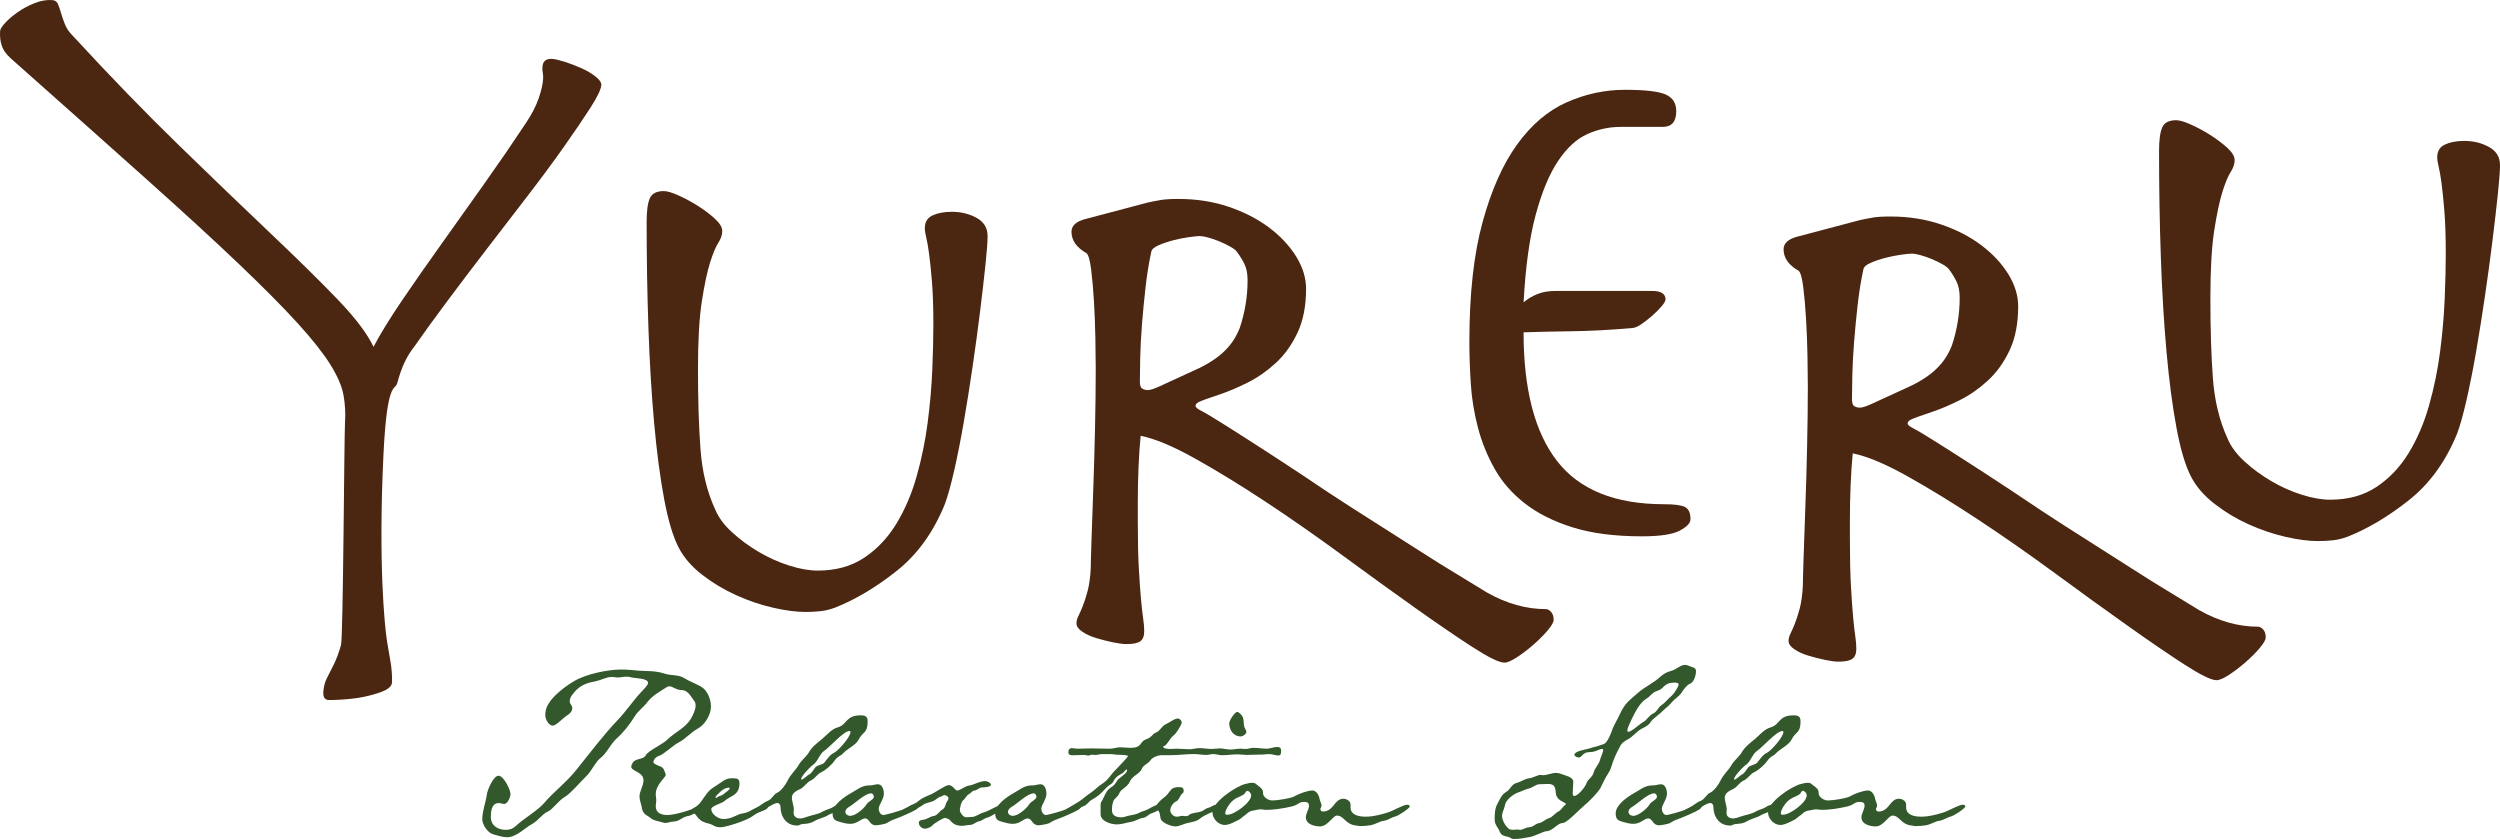
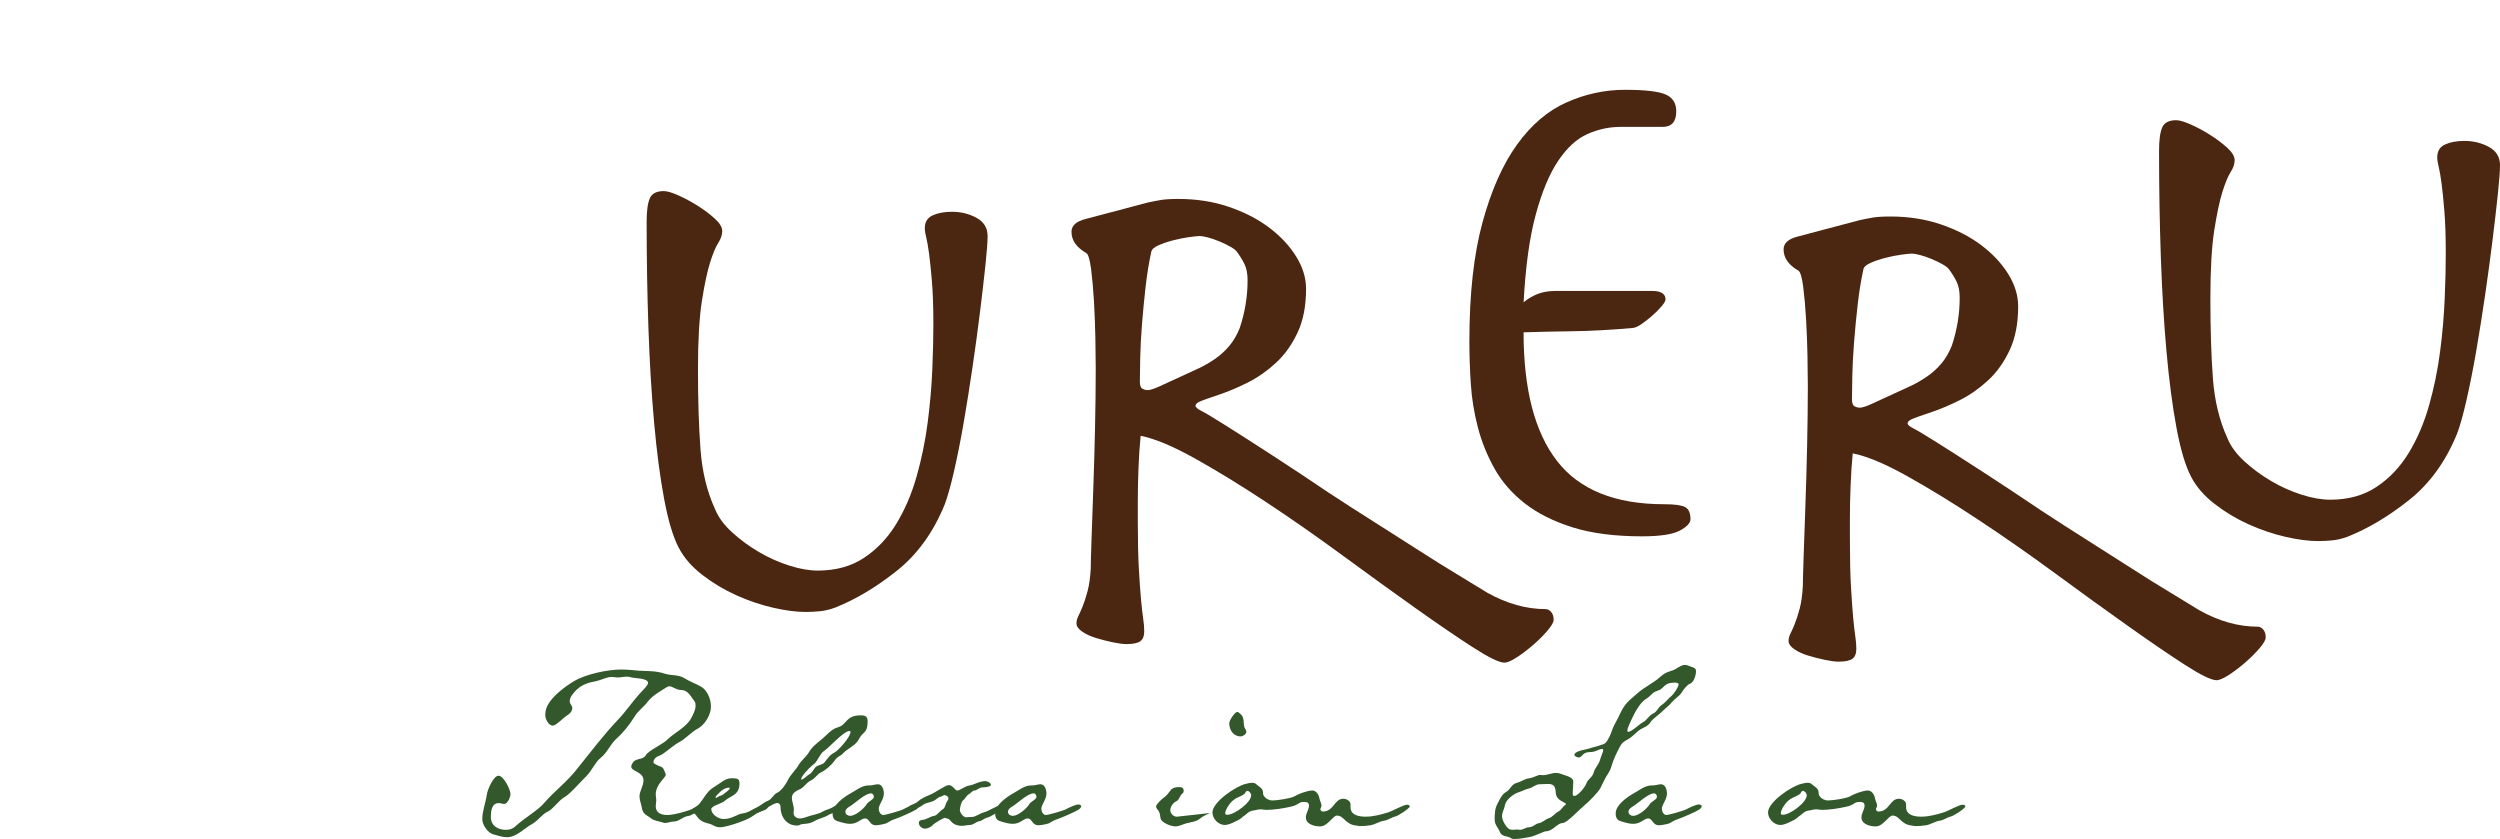
<svg xmlns="http://www.w3.org/2000/svg" id="_レイヤー_1" data-name="レイヤー 1" viewBox="0 0 1461.61 490.48">
  <defs>
    <style>
      .cls-1 {
        fill: #4b2611;
      }

      .cls-2 {
        fill: #32582c;
      }
    </style>
  </defs>
  <g>
-     <path class="cls-1" d="M317.33,42.64c-.22-.99-.28-2.17-.19-3.56.22-3.33,2.12-4.88,5.73-4.64,1.67.11,4.14.69,7.41,1.73s6.54,2.3,9.79,3.77c3.25,1.46,6,3.1,8.25,4.92,2.25,1.82,3.33,3.42,3.24,4.81-.16,2.5-2.26,6.89-6.28,13.18-4.03,6.29-9.19,13.89-15.48,22.82-6.29,8.93-13.47,18.63-21.53,29.11-8.06,10.49-16.13,20.97-24.18,31.45-8.06,10.49-15.75,20.65-23.08,30.48-7.32,9.84-13.6,18.49-18.81,25.95-2.12,2.65-3.99,5.66-5.6,9.04-1.62,3.38-3.06,7.47-4.35,12.26-1.29,4.79-5.94-2.46-8.08,42.16-3.03,63.21.7,99.79,2.07,108.65.52,3.38,1.66,9.35,2.23,13.07.36,2.33.94,7.47.69,11.36-.14,2.22-2.8,4.03-5.94,5.23-3.15,1.19-6.76,2.21-10.85,3.06-4.1.85-9.98,1.41-13.61,1.59-3.64.18-5.87.25-6.7.19-2.22-.14-3.23-1.74-3.03-4.79s.93-5.79,2.2-8.22c1.27-2.43,2.63-5.13,4.08-8.09,1.45-2.98,2.79-6.65,4.06-11.02,1.26-4.37,1.87-122.66,2.33-129.87.36-5.55.08-10.93-.84-16.14-.92-5.21-3.46-11.15-7.62-17.84-4.17-6.68-10.48-14.68-18.92-24-8.45-9.32-19.96-20.93-34.52-34.83-14.56-13.9-32.78-30.6-54.64-50.13C63.3,84.77,36.96,61.34,6.14,33.99c-2.63-2.4-4.35-4.88-5.16-7.44C.16,23.99-.14,21.19.06,18.13c.07-1.11,1.08-2.71,3.03-4.82,1.94-2.1,4.38-4.17,7.3-6.21,2.91-2.04,6.16-3.78,9.74-5.22C23.7.44,27.15-.17,30.48.04c1.66.11,2.8.88,3.4,2.31.6,1.44,1.19,3.15,1.76,5.13.56,1.99,1.33,4.2,2.29,6.63.95,2.43,2.48,4.69,4.58,6.77,22.12,24,43.02,45.55,62.68,64.65,19.66,19.1,37.3,36.06,52.92,50.86,15.61,14.8,28.65,27.63,39.09,38.47,10.44,10.85,17.5,20.15,21.18,27.91,4.12-7.81,9.73-16.92,16.81-27.33,7.08-10.41,14.76-21.4,23.03-32.99,8.27-11.58,16.7-23.43,25.29-35.56,8.58-12.12,16.58-23.79,24-35.01,3.39-5.07,5.86-9.86,7.41-14.36s2.42-8.27,2.61-11.32c.09-1.38.02-2.57-.19-3.56Z" />
    <path class="cls-1" d="M379.92,115.89c1.25-2.78,3.96-4.17,8.13-4.17,1.94,0,4.8.83,8.55,2.5,3.75,1.67,7.51,3.69,11.26,6.05,3.75,2.37,7.09,4.87,10.01,7.51,2.92,2.65,4.38,5.08,4.38,7.3s-.77,4.52-2.29,6.88c-1.53,2.37-3.13,6.19-4.8,11.47-1.67,5.28-3.27,12.79-4.8,22.52-1.53,9.74-2.29,23.08-2.29,40.04,0,17.8.48,33.3,1.46,46.5.97,13.21,3.82,24.96,8.55,35.24,1.94,4.73,5.28,9.25,10.01,13.55,4.72,4.31,9.94,8.13,15.64,11.47,5.7,3.34,11.61,5.98,17.72,7.92,6.11,1.95,11.68,2.92,16.68,2.92,10.56,0,19.6-2.5,27.11-7.51,7.51-5,13.76-11.6,18.77-19.81,5-8.2,8.97-17.44,11.89-27.73,2.92-10.28,5.07-20.78,6.46-31.49,1.39-10.7,2.29-21.06,2.71-31.07s.62-18.77.62-26.27c0-10.01-.28-18.35-.83-25.02-.56-6.67-1.11-12.09-1.67-16.26-.56-4.17-1.11-7.36-1.67-9.59-.56-2.22-.83-4.03-.83-5.42,0-3.61,1.52-6.11,4.59-7.51,3.06-1.39,6.81-2.09,11.26-2.09,5.28,0,10.07,1.19,14.39,3.54,4.31,2.37,6.46,5.91,6.46,10.63,0,3.34-.42,8.97-1.25,16.89-.83,7.92-1.88,16.96-3.13,27.11-1.25,10.15-2.71,20.92-4.38,32.32-1.67,11.4-3.41,22.31-5.21,32.74-1.81,10.43-3.69,19.88-5.63,28.36-1.95,8.48-3.75,14.95-5.42,19.39-6.67,16.41-16.06,29.4-28.15,38.99-12.09,9.59-24.12,16.75-36.07,21.48-3.06,1.11-5.98,1.81-8.76,2.08-2.78.28-5.57.42-8.34.42-5.56,0-11.96-.83-19.18-2.5-7.23-1.67-14.39-4.1-21.48-7.3-7.09-3.19-13.7-7.15-19.81-11.89-6.12-4.72-10.71-10.01-13.76-15.85-3.34-6.39-6.19-15.91-8.55-28.57-2.37-12.65-4.31-27.45-5.84-44.41-1.53-16.96-2.65-35.51-3.34-55.67-.7-20.15-1.04-40.8-1.04-61.93,0-6.39.63-10.98,1.88-13.76Z" />
    <path class="cls-1" d="M678.51,116.94c2.5-.42,5.98-.63,10.43-.63,10.56,0,20.36,1.53,29.4,4.59,9.03,3.06,16.89,7.09,23.56,12.09,6.67,5,11.95,10.63,15.85,16.89,3.89,6.26,5.84,12.58,5.84,18.98,0,10.01-1.67,18.56-5,25.65-3.34,7.09-7.58,13-12.72,17.72-5.15,4.73-10.63,8.55-16.47,11.47-5.84,2.92-11.26,5.21-16.26,6.88-6.67,2.23-10.71,3.69-12.09,4.38-1.39.7-2.09,1.46-2.09,2.29s1.11,1.81,3.34,2.92c2.22,1.11,7.09,4.03,14.6,8.76,7.51,4.73,16.4,10.43,26.69,17.1,10.28,6.67,21.41,14.04,33.36,22.1,8.89,5.84,17.86,11.61,26.9,17.31,9.03,5.7,17.65,11.19,25.86,16.47,8.2,5.28,15.78,10.01,22.73,14.18,6.95,4.17,12.65,7.65,17.1,10.43,11.4,6.4,22.79,9.59,34.2,9.59,1.11,0,2.15.56,3.13,1.67.97,1.11,1.46,2.65,1.46,4.59,0,1.39-1.19,3.48-3.54,6.26-2.37,2.78-5.15,5.56-8.34,8.34-3.2,2.78-6.4,5.21-9.59,7.3-3.2,2.08-5.63,3.13-7.3,3.13-3.06,0-9.32-3.06-18.77-9.17-9.46-6.11-20.64-13.76-33.57-22.94-12.93-9.17-26.97-19.32-42.12-30.44-15.16-11.12-30.1-21.54-44.83-31.28-14.74-9.73-28.57-18.21-41.49-25.44-12.93-7.23-23.56-11.68-31.9-13.35-.56,5.56-.98,11.75-1.25,18.56-.28,6.82-.42,13.55-.42,20.23v11.26c0,11.4.21,20.71.63,27.94.42,7.23.83,13.14,1.25,17.72.42,4.59.83,8.28,1.25,11.05.42,2.78.63,5.28.63,7.51,0,2.78-.77,4.72-2.29,5.84-1.53,1.11-4.24,1.67-8.13,1.67-1.95,0-4.59-.35-7.92-1.04-3.34-.7-6.61-1.53-9.8-2.5-3.2-.97-5.91-2.22-8.13-3.75-2.23-1.52-3.34-3.13-3.34-4.8,0-1.39.34-2.78,1.04-4.17.69-1.39,1.53-3.26,2.5-5.63.97-2.36,1.94-5.35,2.92-8.97.97-3.61,1.6-8.06,1.88-13.35,0-2.22.14-7.57.42-16.06.27-8.48.62-18.41,1.04-29.82.42-11.4.76-23.42,1.04-36.07.27-12.65.42-24.25.42-34.82,0-4.72-.07-10.7-.21-17.93-.14-7.23-.42-14.39-.83-21.48s-.98-13.35-1.67-18.77c-.7-5.42-1.6-8.55-2.71-9.38-5.84-3.34-8.76-7.51-8.76-12.51,0-3.61,2.78-6.11,8.34-7.51l36.28-9.59c2.5-.55,5-1.04,7.51-1.46ZM667.87,227.24c.97.56,2.01.83,3.13.83,1.39,0,3.61-.69,6.67-2.08,3.06-1.39,8.2-3.75,15.43-7.09,2.5-1.11,5.21-2.36,8.13-3.75,2.92-1.39,5.9-3.13,8.97-5.21,3.06-2.09,5.84-4.59,8.34-7.51,2.5-2.92,4.59-6.46,6.26-10.63,3.06-9.17,4.59-18.49,4.59-27.94,0-3.89-.62-7.09-1.88-9.59-1.25-2.5-2.71-4.86-4.38-7.09-.56-.83-1.81-1.8-3.75-2.92-1.95-1.11-4.1-2.15-6.46-3.13-2.37-.97-4.59-1.73-6.67-2.29-2.09-.55-3.69-.83-4.8-.83s-3.2.21-6.26.63c-3.06.42-6.19,1.04-9.38,1.88-3.2.83-6.05,1.81-8.55,2.92-2.5,1.11-3.9,2.37-4.17,3.75-1.39,6.4-2.5,13.28-3.34,20.64-.83,7.37-1.53,14.6-2.09,21.69-.56,7.09-.91,13.62-1.04,19.6-.14,5.98-.21,10.63-.21,13.97,0,2.23.48,3.62,1.46,4.17Z" />
    <path class="cls-1" d="M973.73,175.11c0,.83-.77,2.16-2.29,3.96-1.53,1.81-3.41,3.69-5.63,5.63-2.23,1.95-4.38,3.62-6.46,5-2.08,1.39-3.82,2.08-5.21,2.08-12.51,1.11-24.12,1.74-34.82,1.88-10.71.14-20.23.35-28.57.63,0,33.36,6.53,58.46,19.6,75.27,13.07,16.82,33.92,25.23,62.55,25.23,6.11,0,10.22.56,12.3,1.67,2.08,1.11,3.13,3.48,3.13,7.09,0,2.22-2.08,4.44-6.26,6.67-4.17,2.22-11.54,3.34-22.1,3.34-15.85,0-29.34-1.74-40.45-5.21-11.12-3.48-20.43-8.13-27.94-13.97-7.51-5.84-13.42-12.58-17.72-20.23-4.31-7.64-7.58-15.7-9.8-24.19-2.23-8.48-3.62-17.03-4.17-25.65-.56-8.61-.83-16.82-.83-24.6,0-27.8,2.57-51.09,7.72-69.85,5.14-18.77,11.88-33.92,20.23-45.46,8.34-11.53,18-19.74,28.98-24.6,10.98-4.86,22.31-7.3,33.99-7.3s19.6.91,23.77,2.71c4.17,1.81,6.26,5.08,6.26,9.8,0,6.12-2.65,9.17-7.92,9.17h-24.6c-6.67,0-13.14,1.39-19.39,4.17-6.25,2.78-11.96,8-17.1,15.64-5.15,7.65-9.53,18.14-13.14,31.49-3.62,13.34-5.98,30.44-7.09,51.29,2.22-1.94,4.86-3.54,7.92-4.8,3.06-1.25,6.67-1.88,10.84-1.88h56.3c5.28,0,7.92,1.67,7.92,5Z" />
    <path class="cls-1" d="M1094.83,127.21c2.5-.42,5.98-.63,10.43-.63,10.56,0,20.36,1.53,29.4,4.59,9.03,3.06,16.89,7.09,23.56,12.09,6.67,5,11.95,10.63,15.85,16.89,3.89,6.26,5.84,12.58,5.84,18.98,0,10.01-1.67,18.56-5,25.65-3.34,7.09-7.58,13-12.72,17.72-5.15,4.73-10.63,8.55-16.47,11.47-5.84,2.92-11.26,5.21-16.26,6.88-6.67,2.23-10.71,3.69-12.09,4.38-1.39.7-2.09,1.46-2.09,2.29s1.11,1.81,3.34,2.92c2.22,1.11,7.09,4.03,14.6,8.76,7.51,4.73,16.4,10.43,26.69,17.1,10.28,6.67,21.41,14.04,33.36,22.1,8.89,5.84,17.86,11.61,26.9,17.31,9.03,5.7,17.65,11.19,25.86,16.47,8.2,5.28,15.78,10.01,22.73,14.18,6.95,4.17,12.65,7.65,17.1,10.43,11.4,6.4,22.79,9.59,34.2,9.59,1.11,0,2.15.56,3.13,1.67.97,1.11,1.46,2.65,1.46,4.59,0,1.39-1.19,3.48-3.54,6.26-2.37,2.78-5.15,5.56-8.34,8.34-3.2,2.78-6.4,5.21-9.59,7.3-3.2,2.08-5.63,3.13-7.3,3.13-3.06,0-9.32-3.06-18.77-9.17-9.46-6.11-20.64-13.76-33.57-22.94-12.93-9.17-26.97-19.32-42.12-30.44-15.16-11.12-30.1-21.54-44.83-31.28-14.74-9.73-28.57-18.21-41.49-25.44-12.93-7.23-23.56-11.68-31.9-13.35-.56,5.56-.98,11.75-1.25,18.56-.28,6.82-.42,13.55-.42,20.23v11.26c0,11.4.21,20.71.63,27.94.42,7.23.83,13.14,1.25,17.72.42,4.59.83,8.28,1.25,11.05.42,2.78.63,5.28.63,7.51,0,2.78-.77,4.72-2.29,5.84-1.53,1.11-4.24,1.67-8.13,1.67-1.95,0-4.59-.35-7.92-1.04-3.34-.7-6.61-1.53-9.8-2.5-3.2-.97-5.91-2.22-8.13-3.75-2.23-1.52-3.34-3.13-3.34-4.8,0-1.39.34-2.78,1.04-4.17.69-1.39,1.53-3.26,2.5-5.63.97-2.36,1.94-5.35,2.92-8.97.97-3.61,1.6-8.06,1.88-13.35,0-2.22.14-7.57.42-16.06.27-8.48.62-18.41,1.04-29.82.42-11.4.76-23.42,1.04-36.07.27-12.65.42-24.25.42-34.82,0-4.72-.07-10.7-.21-17.93-.14-7.23-.42-14.39-.83-21.48s-.98-13.35-1.67-18.77c-.7-5.42-1.6-8.55-2.71-9.38-5.84-3.34-8.76-7.51-8.76-12.51,0-3.61,2.78-6.11,8.34-7.51l36.28-9.59c2.5-.55,5-1.04,7.51-1.46ZM1084.2,237.51c.97.56,2.01.83,3.13.83,1.39,0,3.61-.69,6.67-2.08,3.06-1.39,8.2-3.75,15.43-7.09,2.5-1.11,5.21-2.36,8.13-3.75,2.92-1.39,5.9-3.13,8.97-5.21,3.06-2.09,5.84-4.59,8.34-7.51,2.5-2.92,4.59-6.46,6.26-10.63,3.06-9.17,4.59-18.49,4.59-27.94,0-3.89-.62-7.09-1.88-9.59-1.25-2.5-2.71-4.86-4.38-7.09-.56-.83-1.81-1.8-3.75-2.92-1.95-1.11-4.1-2.15-6.46-3.13-2.37-.97-4.59-1.73-6.67-2.29-2.09-.55-3.69-.83-4.8-.83s-3.2.21-6.26.63c-3.06.42-6.19,1.04-9.38,1.88-3.2.83-6.05,1.81-8.55,2.92-2.5,1.11-3.9,2.37-4.17,3.75-1.39,6.4-2.5,13.28-3.34,20.64-.83,7.37-1.53,14.6-2.09,21.69-.56,7.09-.91,13.62-1.04,19.6-.14,5.98-.21,10.63-.21,13.97,0,2.23.48,3.62,1.46,4.17Z" />
    <path class="cls-1" d="M1264.14,74.45c1.25-2.78,3.96-4.17,8.13-4.17,1.94,0,4.8.83,8.55,2.5,3.75,1.67,7.51,3.69,11.26,6.05,3.75,2.37,7.09,4.87,10.01,7.51,2.92,2.65,4.38,5.08,4.38,7.3s-.77,4.52-2.29,6.88c-1.53,2.37-3.13,6.19-4.8,11.47-1.67,5.28-3.27,12.79-4.8,22.52-1.53,9.74-2.29,23.08-2.29,40.04,0,17.8.48,33.3,1.46,46.5.97,13.21,3.82,24.96,8.55,35.24,1.94,4.73,5.28,9.25,10.01,13.55,4.72,4.31,9.94,8.13,15.64,11.47,5.7,3.34,11.61,5.98,17.72,7.92,6.11,1.95,11.68,2.92,16.68,2.92,10.56,0,19.6-2.5,27.11-7.51,7.51-5,13.76-11.6,18.77-19.81,5-8.2,8.97-17.44,11.89-27.73,2.92-10.28,5.07-20.78,6.46-31.49,1.39-10.7,2.29-21.06,2.71-31.07s.62-18.77.62-26.27c0-10.01-.28-18.35-.83-25.02-.56-6.67-1.11-12.09-1.67-16.26-.56-4.17-1.11-7.36-1.67-9.59-.56-2.22-.83-4.03-.83-5.42,0-3.61,1.52-6.11,4.59-7.51,3.06-1.39,6.81-2.09,11.26-2.09,5.28,0,10.07,1.19,14.39,3.54,4.31,2.37,6.46,5.91,6.46,10.63,0,3.34-.42,8.97-1.25,16.89-.83,7.92-1.88,16.96-3.13,27.11-1.25,10.15-2.71,20.92-4.38,32.32-1.67,11.4-3.41,22.31-5.21,32.74-1.81,10.43-3.69,19.88-5.63,28.36-1.95,8.48-3.75,14.95-5.42,19.39-6.67,16.41-16.06,29.4-28.15,38.99-12.09,9.59-24.12,16.75-36.07,21.48-3.06,1.11-5.98,1.81-8.76,2.08-2.78.28-5.57.42-8.34.42-5.56,0-11.96-.83-19.18-2.5-7.23-1.67-14.39-4.1-21.48-7.3-7.09-3.19-13.7-7.15-19.81-11.89-6.12-4.72-10.71-10.01-13.76-15.85-3.34-6.39-6.19-15.91-8.55-28.57-2.37-12.65-4.31-27.45-5.84-44.41-1.53-16.96-2.65-35.51-3.34-55.67-.7-20.15-1.04-40.8-1.04-61.93,0-6.39.63-10.98,1.88-13.76Z" />
  </g>
  <g>
    <path class="cls-2" d="M407.85,426.04c-4,2.16-6.83,5.83-10.99,7.99-3.33,1.67-8.99,7.16-11.49,7.83-1.67.5-3.33,2-3.33,3.83,0,1,3.83,2.33,4.66,2.66,1.66,1,1.66,2.5,2.33,3.83.17.33.17.5.17.83,0,1.66-5.83,5.49-5.83,11.49,0,1.17.33,2.33.33,3.33,0,1.17-.33,2.33-.33,3.5,0,4,3.33,5.16,6.83,5.16,4,0,13.65-2.66,17.31-4.83,1.5-.83,4.16-2.5,5.99-2.5.5,0,1.17.5,1.17,1.17,0,1.83-5.66,3.5-6.83,4-2.33.83-2.66,2.33-5.99,2.83-3.16.67-4.83,3.16-8.16,3.16-1.66,0-3.16.83-4.83.83-.5,0-1-.17-1.5-.33-2-.67-5.16-1-6.66-2.33-2.66-2.16-4.83-2.16-5.49-6.49-.33-2-1.33-4.16-1.33-6.33,0-3.16,2.33-6.16,2.33-9.49,0-4.99-7.16-5.16-7.16-7.99,0-.83.5-1.5.83-2.16,1.67-3,6.33-1.67,7.66-4.5,1.5-2.66,9.49-6.16,12.49-8.99,4.33-4.33,10.82-6.99,13.98-12.49,1.17-2.16,2.66-4.99,2.66-7.49,0-1.17-.17-2-.83-2.83-2.16-2.83-3.66-6.33-7.66-6.33-3,0-4.83-2.16-6.83-2.16-.67,0-1.17.33-1.83.67-3.66,2.33-8.16,4.83-10.82,8.32-2.33,3.16-5.66,5.33-7.66,8.66-3,4.83-6.66,9.49-10.82,13.15-3.5,3.33-5.49,8.32-9.16,11.15-3,2.33-4.99,7.33-8.16,10.49-3.16,3-9.49,10.49-12.82,12.32-3.33,1.83-6.99,7.33-9.82,8.49-3.33,1.5-5.49,5.16-8.99,7.16-4.66,2.5-9.32,7.83-14.82,7.83-2.83,0-5.33-1-7.99-1.67-3.33-.83-6.49-5.66-6.49-8.82,0-4.99,2-9.66,2.66-14.48.33-2.66,3.83-10.99,6.83-10.99s6.99,8.16,6.99,10.66c0,1.83-1.66,5.83-3.66,5.83-1.17,0-2.16-.5-3.16-.5-4.33,0-4.66,4.99-4.66,8.16,0,4.99,4,7.49,8.82,7.49,2.33,0,4.16-.67,5.83-2.33,4.5-4.16,13.15-9.32,16.48-13.32,5.83-6.83,13.49-12.49,19.15-19.81,7.66-9.49,15.15-19.48,23.48-28.3,5.16-5.33,9.16-11.49,14.15-16.82,1-1.17,4-3.83,4-5.33,0-2.83-7.66-2.66-9.49-3.16-1-.33-2-.5-3-.5-1.83,0-3.5.5-5.33.5-1.17,0-2.16-.33-3.33-.33-3.16,0-6.16,1.83-9.32,2.5-4.5.83-7.99,1.83-11.49,5.16-1.5,1.67-3.83,4-3.83,6.49,0,1.83,1.5,2.5,1.5,4,0,1.83-1.5,3.5-3,4.33-2,1.17-6.49,5.99-8.32,5.99-2.66,0-4.5-4-4.5-6.16,0-2.33.67-4.66,1.83-6.49,3-5.16,10.16-10.49,14.98-13.32,6.83-4.16,19.81-6.83,27.47-6.83,3.5,0,6.99.33,10.49.67,5.16.33,9.66,0,14.82,1.67,3.83,1.33,8.16.5,11.65,2.66,3.16,2,6.66,3.16,9.82,4.99,3.83,2.16,5.83,7.49,5.83,11.65,0,4.83-3.5,10.66-7.82,12.99Z" />
    <path class="cls-2" d="M444.47,474.49c-1.66.67-3.5,2-4.99,3-3,2.16-14.82,6.16-18.31,6.16-1.17,0-2.5-.17-3.66-.83-1.66-1-3-1.33-4.99-1.83-4.99-1.5-5.33-5.33-6.83-5.33-.83,0-1.67-.5-1.67-1.33s.83-1.33,1.33-1.83c3.5-1.83,4.16-3.33,6.49-6.66,2.16-3,3-4.16,6.33-6.16,2.83-1.67,5.83-4.66,9.16-4.66h1.5c2,0,3.5.33,3.5,2.83,0,7.33-5.16,7.16-8.82,10.49-1.33,1.33-7.66,2.83-7.66,4.66,0,3.16,4.16,5.83,7.16,5.83,5.16,0,7.99-3,11.49-3.33,3.5-.33,10.32-5.16,12.99-5.16.83,0,1.5.5,1.5,1.33,0,1.5-3.33,2.5-4.5,2.83ZM425.99,460.51c-2,0-4.33,1.67-5.66,3.16-.5.5-2,1.83-2,2.5,0,.17,0,.33.33.33s.83-.5,1.17-.67c1-.67,2.33-.67,3.16-1.5s3.66-2.5,3.66-3.5c0-.33-.33-.33-.67-.33Z" />
    <path class="cls-2" d="M501.91,432.54c-1.5,3-6.33,5.16-8.82,7.66-1.83,2.16-3,1.5-5.16,4.5-1.83,2.66-5.33,5.66-8.16,6.99-2,1-3.16,3.33-5.49,4.5-2.66,1.17-3.83,3.66-6.16,4.99-2.16,1-5.16,2.33-5.16,5.16,0,2.33,1.17,4.66,1.17,7.16,0,.5-.17,1-.17,1.67,0,2.16,1.66,3.33,3.83,3.33,1.33,0,2.83-.5,4.16-1,2.66-1,6.66-1.5,8.99-3,2-1.17,4.5-1.5,6.33-2.83,1-.67,2.83-1.33,4-1.33,1,0,1.17.5,1.17,1.33,0,2.33-6.33,3.66-8.16,4.83-2.16,1.5-5.66,2-8.32,3.66-3.83,2.16-6.49,1-8.49,2.16-.5.33-1,.33-1.5.33-6.33,0-9.66-5.33-9.66-10.99,0-1.17-.67-2.16-1.83-2.16-2.83,0-8.82,5.33-12.65,5.99-.83.17-1.5.67-2.33.67-.5,0-1.33-.5-1.33-1,0-1.17,3-2.33,3.83-2.83,2.5-1.17,4.33-3.16,6.99-4.16,2.33-1,3.33-3.83,5.33-4.66,2.33-1,5.16-4.99,6.16-7.16,1.5-3.33,4.66-5.99,6.49-9.16,1.5-2.66,4.16-4.5,5.83-7.16,1.83-3.33,4.99-5.66,7.82-7.99,3-2.5,5.49-5.83,9.32-6.83,5.49-1.67,4.33-6.99,13.32-6.99,2.66,0,4,.67,4,3.5,0,7.33-2.83,5.66-5.33,10.82ZM497.08,427.54c-.17-.17-.5-.17-.5-.17-3.5.17-11.49,9.49-14.98,11.82-2.33,1.67-3.33,5.33-5.49,7.33-1.33.83-5.33,4.66-6.99,7.33-.17.17-.67,1-.67,1.5,0,.33,0,.5.17.5s.67-.17,2.16-1.33c.83-.67,1.67-1.5,2.16-1.66,1.67-.83,2.5-2.66,3.66-4.16,1.33-1.5,4.33-1.5,5.49-3,1.67-2.16,3.16-4.5,5.66-5.66,2.33-1.17,9.32-8.99,9.49-11.99,0-.5-.17-.5-.17-.5Z" />
    <path class="cls-2" d="M535.54,473.33c-2,1.33-10.16,4.83-12.65,5.66-1.67.5-3.16,1.5-4.66,2.33-1.17.5-4.83,1.17-6.16,1.17-3.83,0-3.66-4-6.33-4-2.33,0-4.33,3.16-8.66,3.16-2,0-3.83-.5-5.66-1-3.16-.83-4.66-1.5-4.66-5.16,0-4.83,6.66-9.49,10.49-11.65,3.16-1.67,6.49-4.66,10.66-4.66h.67c1.67,0,3.16-.67,4.66-.67,2.66,0,3.5,3.33,3.5,5.49,0,3.33-3,6.49-3,8.82,0,1.5,1,3.66,2.66,3.66,1.33,0,10.16-2.5,11.65-3.33,1.5-.83,5.66-2.83,7.33-2.83.67,0,1.67.33,1.67,1,0,.83-1,1.67-1.5,2ZM509.24,463.84c-3.66,0-9.66,6.16-12.99,7.99-1,.67-2,1.5-2,2.83,0,1.5,1.5,2.33,2.83,2.33,3,0,7.99-4.16,9.49-6.66,1-1.83,4.33-2.83,4.33-4.5,0-1-.67-2-1.67-2Z" />
    <path class="cls-2" d="M584.65,474.16c-2.33,1-4.99,3.16-7.33,3.83-1.83.33-3,1.83-4.83,2.16-2,.33-3.33,2.16-5.49,2.16-1.5,0-3,.5-4.5.5-6.16,0-6.49-3.66-8.32-4.16-.67,0-1.17-.5-1.67-.5-1,0-6.16,3.16-6.99,4-1,1.33-3.16,2.33-4.83,2.33s-3.5-1.67-3.5-3.33c0-1.33,1-1.66,2.16-1.83,2.5-.17,4.33-2,6.83-2.33,1.83-.33,3.33-3,4.99-3.83,1.66-1,1.5-3.33,2.66-4.83.33-.33.67-1,.67-1.67,0-1-1.5-1.83-2.5-1.83-.17,0-1.17.67-1.66.83-2,.33-2.83,1.83-4.66,2.66-1.83.83-4.5,1-6.16,2.33-1.17,1-5.99,3.5-7.49,3.5-.83,0-1.5-.5-1.5-1.33,0-.5.17-.83.67-1.17,1.5-1.33,3.66-1.5,5.33-3,2.33-2,4.5-2.83,7.16-4,2.5-.83,8.99-5.66,10.99-5.66,1.83,0,3.16,2,4.33,3,.17,0,.5.17.67.17,1.5,0,4.5-2.5,6.66-2.83,3.33-.5,6.16-2.66,9.82-2.66,1,0,3.16,1,3.16,2.16,0,1.33-4,1.5-4.83,1.5-2.16,0-3.33,1.83-4.66,1.83s-2.16,1.5-3.33,2.16c-1.33.5-2.16,2.66-3.5,3.66-1,.67-1.83,4.5-1.83,5.66,0,1.5,2.16,4.16,3.5,4.16,1,0,3.16-.17,3.5-.17,2.33,0,4.66-2.16,6.99-2.66,2.66-.67,8.99-4.66,10.82-4.66.83,0,2,.33,2,1.17,0,1.33-2.33,2.33-3.33,2.66Z" />
    <path class="cls-2" d="M630.6,473.33c-2,1.33-10.16,4.83-12.65,5.66-1.67.5-3.16,1.5-4.66,2.33-1.17.5-4.83,1.17-6.16,1.17-3.83,0-3.66-4-6.33-4-2.33,0-4.33,3.16-8.66,3.16-2,0-3.83-.5-5.66-1-3.16-.83-4.66-1.5-4.66-5.16,0-4.83,6.66-9.49,10.49-11.65,3.16-1.67,6.49-4.66,10.66-4.66h.67c1.67,0,3.16-.67,4.66-.67,2.66,0,3.5,3.33,3.5,5.49,0,3.33-3,6.49-3,8.82,0,1.5,1,3.66,2.66,3.66,1.33,0,10.16-2.5,11.65-3.33,1.5-.83,5.66-2.83,7.33-2.83.67,0,1.67.33,1.67,1,0,.83-1,1.67-1.5,2ZM604.3,463.84c-3.66,0-9.66,6.16-12.99,7.99-1,.67-2,1.5-2,2.83,0,1.5,1.5,2.33,2.83,2.33,3,0,7.99-4.16,9.49-6.66,1-1.83,4.33-2.83,4.33-4.5,0-1-.67-2-1.67-2Z" />
-     <path class="cls-2" d="M747.31,441.69c-1.67,0-3.5-.83-5.33-.83-1.67,0-3.16.33-5.16.33h-1.33c-2.16,0-4.33.17-6.49.17-1.83,0-3.66-.33-5.49-.33-3,0-5.99.5-8.99.5-1.83,0-3.5-.67-5.16-.67-1.5,0-2.66.5-4.16.5-2.33,0-4.66-.5-6.99-.5-4.83,0-9.66.67-14.48.67h-4.66c-2,0-5.33,1.17-6.49,3-1.33,2-4.16,2.66-5.16,5.16-1,2.66-5.33,3.83-6.83,7.16-1.5,3.5-5.16,4.33-6.16,6.83-.83,2.33-3,3.16-3.5,4.66-.67,1.83-.83,3.5-.83,5.33,0,3.33,2.66,4.16,5.49,4.16.83,0,1.83-.17,2.66-.5,2.5-.83,5.16-.83,7.49-2,1.83-1,3.83-1.33,5.66-2.33s4.5-2.66,6.49-2.66c.67,0,1.83.5,1.83,1.33,0,1-4.83,3.33-5.99,3.66-2.16.5-3.16,2.5-5.49,2.83-2.33.33-4.5,2-6.99,2.33-2.83.5-5.49,1.5-8.32,1.5-3.33,0-9.49-1.83-9.49-5.99v-4.99c0-.83,0-1.66.5-2.33,1.83-2.83,2.5-6.33,5.33-8.16,2.66-1.66,2.5-2.16,4-4.33,1-1.33,4.16-3.16,5.33-4.83.17-.17.33-.67.33-1.17,0-.17-.17-.33-.5-.33l-.5.5c-.83,1-1.33,1.67-2.83,2.33-4.5,2.5-3.5,4.5-5.49,5.66-2.33,1.33-3.66,3.16-5.49,4.99-1.83,1.83-3.83,3.16-5.99,4.33-1.67,1-2.5,2.83-4.33,3.5-2,.83-4,1.83-5.83,3-1,.67-2.16,1.33-3.33,1.33-.67,0-1.67-.5-1.67-1.33,0-1.33,6.66-4.66,7.99-5.66,2.33-1.5,4.33-3.5,6.66-4.99,2.33-1.5,4.33-3.83,6.83-5.33,3.5-2.16,5.16-5.66,7.99-8.32.83-.83,6.99-7.33,6.99-7.66,0-.17-.17-.33-.33-.5-2-.5-4.66-.33-6.83-.5-1.33-.33-2.5-.33-4.33-.33h-3.66c-1.33,0-2.66.5-4,.5-.67,0-1.17-.17-1.83-.17-.5,0-1.5.5-2.16.5-1.33,0-1.17-.33-2.5-.33-2.33,0-4.5.17-6.66.17-1,0-2.5-.17-2.5-1.5,0-1.5.33-2.66,2.16-2.66,1,0,2,.33,3,.33,2.83,0,5.49-.17,8.32-.17,3.5,0,7.16.17,10.82.17,2,0,4-.83,6.16-.83,1.83,0,3.83.33,5.66.33,7.33,0,4.99-3.33,9.32-4.99,3.5-1.17,3.5-3.16,5.83-4,2.33-.83,3.16-3.66,5.66-4.83,2-.83,4.99-3.33,6.99-3.33,1.17,0,2.33,1.17,2.33,2.33,0,1.33-3.5,6.83-4.66,7.49-2,1.33-4,5.83-5.49,6.16-.17.17-.67.17-.67.5,0,1,2.16,1.33,4.16,1.33,1.5,0,3-.17,3.5-.17,2.5,0,5.16.33,7.66.33,2,0,3.83-.67,5.83-.67,2.33,0,4.83.5,7.16.5,1.67,0,3.16-.33,4.66-.33,2.16,0,4.16.67,6.33.67,2,0,3.83-.5,5.66-.5,1.17,0,2.16.17,3.16.17,1.67,0,3-.67,4.5-.67,2.66,0,5.33.5,7.99.5,2,0,3.83-1,5.99-1,1.17,0,2.33.33,2.33,2.16,0,1.33,0,2.83-1.66,2.83Z" />
-     <path class="cls-2" d="M707.35,475.33c-2,1-3.83,1.66-5.66,3.16-2,1.83-5.33,2.16-7.99,2.83-2,.5-4.33,1.83-6.49,1.83-2.5,0-7.83-2-8.66-4.5-.33-1.5-.33-3.33-1.17-4.5-.5-.83-1.5-1.67-1.5-2.66,0-1.17,3.33-4.33,4.33-4.99,1.83-1.17,3-3,4.33-4.66,1-1.33,3-1.67,4.66-1.67,1.5,0,2.83.17,2.83,2.16,0,.67-.17,1.17-.67,1.5-1.5,1-1.83,3.83-3.66,4.66-1.67.67-3.5,3.16-3.5,5.16s1.83,3.83,3.83,3.83c1.17,0,2.16-.5,3.33-.5.5,0,1.17.17,1.83.17,1,0,1.5-.17,2.16-.83,1.83-1.5,5.99-.83,8.66-2.83,2-1.5,3.16-1.17,4.33-2,.83-.5,1.83-1,2.83-1,.67,0,1.67.17,1.67,1,0,2-4,3.16-5.49,3.83ZM725.33,430.54c-4.16,0-6.66-3.66-6.66-7.66,0-1.83,3.33-6.66,4.66-6.66.83,0,1.83,1.17,2.5,1.83,1.5,1.67,1.17,4.33,1.5,6.33.17,1.33,1.33,2.33,1.33,3.5,0,1.33-2,2.66-3.33,2.66Z" />
+     <path class="cls-2" d="M707.35,475.33c-2,1-3.83,1.66-5.66,3.16-2,1.83-5.33,2.16-7.99,2.83-2,.5-4.33,1.83-6.49,1.83-2.5,0-7.83-2-8.66-4.5-.33-1.5-.33-3.33-1.17-4.5-.5-.83-1.5-1.67-1.5-2.66,0-1.17,3.33-4.33,4.33-4.99,1.83-1.17,3-3,4.33-4.66,1-1.33,3-1.67,4.66-1.67,1.5,0,2.83.17,2.83,2.16,0,.67-.17,1.17-.67,1.5-1.5,1-1.83,3.83-3.66,4.66-1.67.67-3.5,3.16-3.5,5.16s1.83,3.83,3.83,3.83ZM725.33,430.54c-4.16,0-6.66-3.66-6.66-7.66,0-1.83,3.33-6.66,4.66-6.66.83,0,1.83,1.17,2.5,1.83,1.5,1.67,1.17,4.33,1.5,6.33.17,1.33,1.33,2.33,1.33,3.5,0,1.33-2,2.66-3.33,2.66Z" />
    <path class="cls-2" d="M815.9,477.32c-2.33.5-4.33,2.16-6.66,2.5-2.66.33-5.16,2.16-7.99,2.66-1.83.33-4.5.5-6.33.5-.5,0-1.5-.33-2-.33-6.66-.67-6.99-5.83-11.32-5.83-2.33,0-5.33,6.33-9.82,6.33-3.16,0-8.32-1.17-8.32-5.33,0-2.33,1.83-4.5,1.83-6.83,0-1.83-1.33-2.16-2.83-2.16-1,0-2.16.17-2.83.67-1.83,1.17-2.83,1.66-5.16,2.16-4.5,1-9.66,1.83-14.32,1.83-1,0-2-.33-3-.33-2,0-3.33.67-5.16.83-1.67.33-3,1.66-4.16,2.66-1.17.67-2.16,1.83-3.33,2.5-2.33,1.17-5.83,3.16-8.49,3.16-3.66,0-7.16-3.66-7.16-7.33,0-6.16,13.98-15.48,19.31-16.65,1.33-.33,2.5-.67,3.83-.67,1.17,0,1.83.17,2.66,1,1.17,1,3.33,2.16,3.66,3.83s-.17,1.83.83,3.16c1,1.33,2.83,2.33,4.83,2.33,2.66,0,10.49-1.17,12.65-2.33,2.5-1.5,7.83-3.5,10.66-3.5,2.16,0,3.83,2.5,4.16,4.83.17,1,1.17,2.83,1.17,4,0,.83-.67,1.5-.67,2.16s.83,1.33,1.33,1.33c6.66,0,6.66-7.49,12.15-7.49,1.83,0,4.16,1.33,4.16,3.33v1.66c0,4.66,4.99,5.49,8.82,5.49,4.5,0,8.82-1.17,13.15-2.5,2.66-.83,8.99-4.5,11.15-4.5.67,0,1.5.33,1.5,1,0,1.17-6.99,5.66-8.32,5.83ZM729.16,462.34c-.33,0-.33.17-1,.83-.33,1.83-5.33,3-6.66,4.33-2.16,1.33-5.16,5.83-5.16,7.83,0,1,.33,1,1.33,1,4,0,13.82-7.16,13.82-11.32,0-1.17-1.17-2.66-2.33-2.66Z" />
    <path class="cls-2" d="M988.05,399.74c-1.83.67-4,3.66-4.99,5.33-1.5,2.16-4,3.5-5.66,5.49-1.33,1.83-3.16,3-4.66,4.5-2.16,2.33-6.16,4.83-7.66,6.99-1.33,2.16-2.83,2.66-4.99,3.83-3.16,1.5-5.16,4.66-8.32,6.33-4.16,2.33-4,3-6.33,7.49-.83,1.67-1.67,3.5-2.33,5.33-1,2.83-1.33,4.83-3,7.33-1.83,2.66-3,5.66-4.5,8.49-1.5,2.66-6.99,8.16-9.49,10.16-2.33,1.83-9.99,10.16-12.49,10.16-3.16,0-5.83,4.83-9.82,4.83-1.17,0-6.49,2.83-9.32,3.33-2.83.5-5.99,1.17-8.99,1.17-.83,0-1.5,0-2.16-.5-2.16-1.5-5.16-.5-6.49-3.66-.83-2.33-3-4.16-3-6.99s0-6.49,1.5-9.16c1.33-2.5,2.5-5.66,5.16-7.16,2.66-1.5,3.16-4.66,6.33-5.33,2.5-.67,4.5-2.33,6.99-2.66,2.33-.17,5.16-2,6.66-2,.5,0,1,.17,1.5.17,2.66,0,5.16-1.33,7.66-1.33,1,0,1.83.17,2.83.5,2.16,1,7.33,1.67,7.33,4.66,0,2.16-.33,4.33-.33,6.66,0,.5,0,1.66.83,1.66,2.33,0,6.49-5.33,7.16-7.33.83-2.66,3.66-3.5,4.33-6.66.83-2.66,3-4.5,3.66-7.16.33-1.5,1.83-4.5,1.83-5.66,0-.5-.33-.67-.67-.67-2,0-3.5,1.83-7.16,1.83-4.5,0-4.33,3.16-6.49,3.16-.67,0-2.5-.67-2.5-1.5,0-2.33,6.66-3.16,8.32-3.66,2.16-.83,8.99-2.16,9.99-3.5,1.83-2.16,3.16-5.49,4-8.16,1.17-2.83,2.83-5.33,4-7.99,3.5-7.49,5.33-7.99,10.82-12.99,4-3.5,8.99-5.66,12.82-9.16,4.66-4.16,6.33-2.83,9.82-5.16,1.5-.83,3-2,4.83-2,1,0,1.83.33,2.66.67,1.66.83,3.83.67,3.83,3,0,2.16-1.17,6.49-3.5,7.33ZM915.29,469.66c-2.16-1.33-3.83-1.67-5.16-4-1.33-2.33.67-7.33-4.99-7.33-1.66,0-3.33.17-4.99.17-2.33,0-4,2-6.33,2.5-2.16.5-4.16,1.67-6.33,2.33-2.83,1-7.16,4.33-7.66,7.49-.33,2.16-1.67,4-1.67,6.33s2.16,6.33,4.33,7.66c.5.17,1.33.33,2.16.33s1.67-.17,2.16-.17c.67,0,1.33.17,2,.17,1.67,0,3.16-1.5,5.33-1.5,2.66-.33,3.16-1.83,5.33-2.33,2.33-.33,4-2.33,6.16-3,1.67-.33,3.66-3,5.66-4,1.67-.83,2.16-2.66,3.83-3.66.17-.17.33-.33.33-.5s-.17-.33-.17-.5ZM978.89,399.07c-6.66.17-5.49,3.5-9.99,4.83-3.16,1-3.83,3.16-6.49,4.66-3.83,2.33-6.83,8.49-8.66,12.32-.67,1.33-2.33,4.99-2.33,6.16,0,.5.17.83.5.83,2,0,6.49-4.5,8.66-5.66,2.16-1,3.5-4,5.83-5,2.33-1,3-3.66,4.99-4.99,2.33-1.5,3.83-3.83,5.99-5.49,1.17-1,4-5.16,4-6.66,0-.83-1.5-1-2.5-1Z" />
    <path class="cls-2" d="M993.38,473.33c-2,1.33-10.16,4.83-12.65,5.66-1.67.5-3.16,1.5-4.66,2.33-1.17.5-4.83,1.17-6.16,1.17-3.83,0-3.66-4-6.33-4-2.33,0-4.33,3.16-8.66,3.16-2,0-3.83-.5-5.66-1-3.16-.83-4.66-1.5-4.66-5.16,0-4.83,6.66-9.49,10.49-11.65,3.16-1.67,6.49-4.66,10.66-4.66h.67c1.67,0,3.16-.67,4.66-.67,2.66,0,3.5,3.33,3.5,5.49,0,3.33-3,6.49-3,8.82,0,1.5,1,3.66,2.66,3.66,1.33,0,10.16-2.5,11.65-3.33,1.5-.83,5.66-2.83,7.33-2.83.67,0,1.67.33,1.67,1,0,.83-1,1.67-1.5,2ZM967.07,463.84c-3.66,0-9.66,6.16-12.99,7.99-1,.67-2,1.5-2,2.83,0,1.5,1.5,2.33,2.83,2.33,3,0,7.99-4.16,9.49-6.66,1-1.83,4.33-2.83,4.33-4.5,0-1-.67-2-1.67-2Z" />
-     <path class="cls-2" d="M1047.32,432.54c-1.5,3-6.33,5.16-8.82,7.66-1.83,2.16-3,1.5-5.16,4.5-1.83,2.66-5.33,5.66-8.16,6.99-2,1-3.16,3.33-5.49,4.5-2.66,1.17-3.83,3.66-6.16,4.99-2.16,1-5.16,2.33-5.16,5.16,0,2.33,1.17,4.66,1.17,7.16,0,.5-.17,1-.17,1.67,0,2.16,1.66,3.33,3.83,3.33,1.33,0,2.83-.5,4.16-1,2.66-1,6.66-1.5,8.99-3,2-1.17,4.5-1.5,6.33-2.83,1-.67,2.83-1.33,4-1.33,1,0,1.17.5,1.17,1.33,0,2.33-6.33,3.66-8.16,4.83-2.16,1.5-5.66,2-8.32,3.66-3.83,2.16-6.49,1-8.49,2.16-.5.33-1,.33-1.5.33-6.33,0-9.66-5.33-9.66-10.99,0-1.17-.67-2.16-1.83-2.16-2.83,0-8.82,5.33-12.65,5.99-.83.17-1.5.67-2.33.67-.5,0-1.33-.5-1.33-1,0-1.17,3-2.33,3.83-2.83,2.5-1.17,4.33-3.16,6.99-4.16,2.33-1,3.33-3.83,5.33-4.66,2.33-1,5.16-4.99,6.16-7.16,1.5-3.33,4.66-5.99,6.49-9.16,1.5-2.66,4.16-4.5,5.83-7.16,1.83-3.33,4.99-5.66,7.82-7.99,3-2.5,5.49-5.83,9.32-6.83,5.49-1.67,4.33-6.99,13.32-6.99,2.66,0,4,.67,4,3.5,0,7.33-2.83,5.66-5.33,10.82ZM1042.49,427.54c-.17-.17-.5-.17-.5-.17-3.5.17-11.49,9.49-14.98,11.82-2.33,1.67-3.33,5.33-5.49,7.33-1.33.83-5.33,4.66-6.99,7.33-.17.17-.67,1-.67,1.5,0,.33,0,.5.17.5s.67-.17,2.16-1.33c.83-.67,1.67-1.5,2.16-1.66,1.67-.83,2.5-2.66,3.66-4.16,1.33-1.5,4.33-1.5,5.49-3,1.67-2.16,3.16-4.5,5.66-5.66,2.33-1.17,9.32-8.99,9.49-11.99,0-.5-.17-.5-.17-.5Z" />
    <path class="cls-2" d="M1140.72,477.32c-2.33.5-4.33,2.16-6.66,2.5-2.66.33-5.16,2.16-7.99,2.66-1.83.33-4.5.5-6.33.5-.5,0-1.5-.33-2-.33-6.66-.67-6.99-5.83-11.32-5.83-2.33,0-5.33,6.33-9.82,6.33-3.16,0-8.32-1.17-8.32-5.33,0-2.33,1.83-4.5,1.83-6.83,0-1.83-1.33-2.16-2.83-2.16-1,0-2.16.17-2.83.67-1.83,1.17-2.83,1.66-5.16,2.16-4.5,1-9.66,1.83-14.32,1.83-1,0-2-.33-3-.33-2,0-3.33.67-5.16.83-1.67.33-3,1.66-4.16,2.66-1.17.67-2.16,1.83-3.33,2.5-2.33,1.17-5.83,3.16-8.49,3.16-3.66,0-7.16-3.66-7.16-7.33,0-6.16,13.98-15.48,19.31-16.65,1.33-.33,2.5-.67,3.83-.67,1.17,0,1.83.17,2.66,1,1.17,1,3.33,2.16,3.66,3.83s-.17,1.83.83,3.16c1,1.33,2.83,2.33,4.83,2.33,2.66,0,10.49-1.17,12.65-2.33,2.5-1.5,7.83-3.5,10.66-3.5,2.16,0,3.83,2.5,4.16,4.83.17,1,1.17,2.83,1.17,4,0,.83-.67,1.5-.67,2.16s.83,1.33,1.33,1.33c6.66,0,6.66-7.49,12.15-7.49,1.83,0,4.16,1.33,4.16,3.33v1.66c0,4.66,4.99,5.49,8.82,5.49,4.5,0,8.82-1.17,13.15-2.5,2.66-.83,8.99-4.5,11.15-4.5.67,0,1.5.33,1.5,1,0,1.17-6.99,5.66-8.32,5.83ZM1053.98,462.34c-.33,0-.33.17-1,.83-.33,1.83-5.33,3-6.66,4.33-2.16,1.33-5.16,5.83-5.16,7.83,0,1,.33,1,1.33,1,4,0,13.82-7.16,13.82-11.32,0-1.17-1.17-2.66-2.33-2.66Z" />
  </g>
</svg>